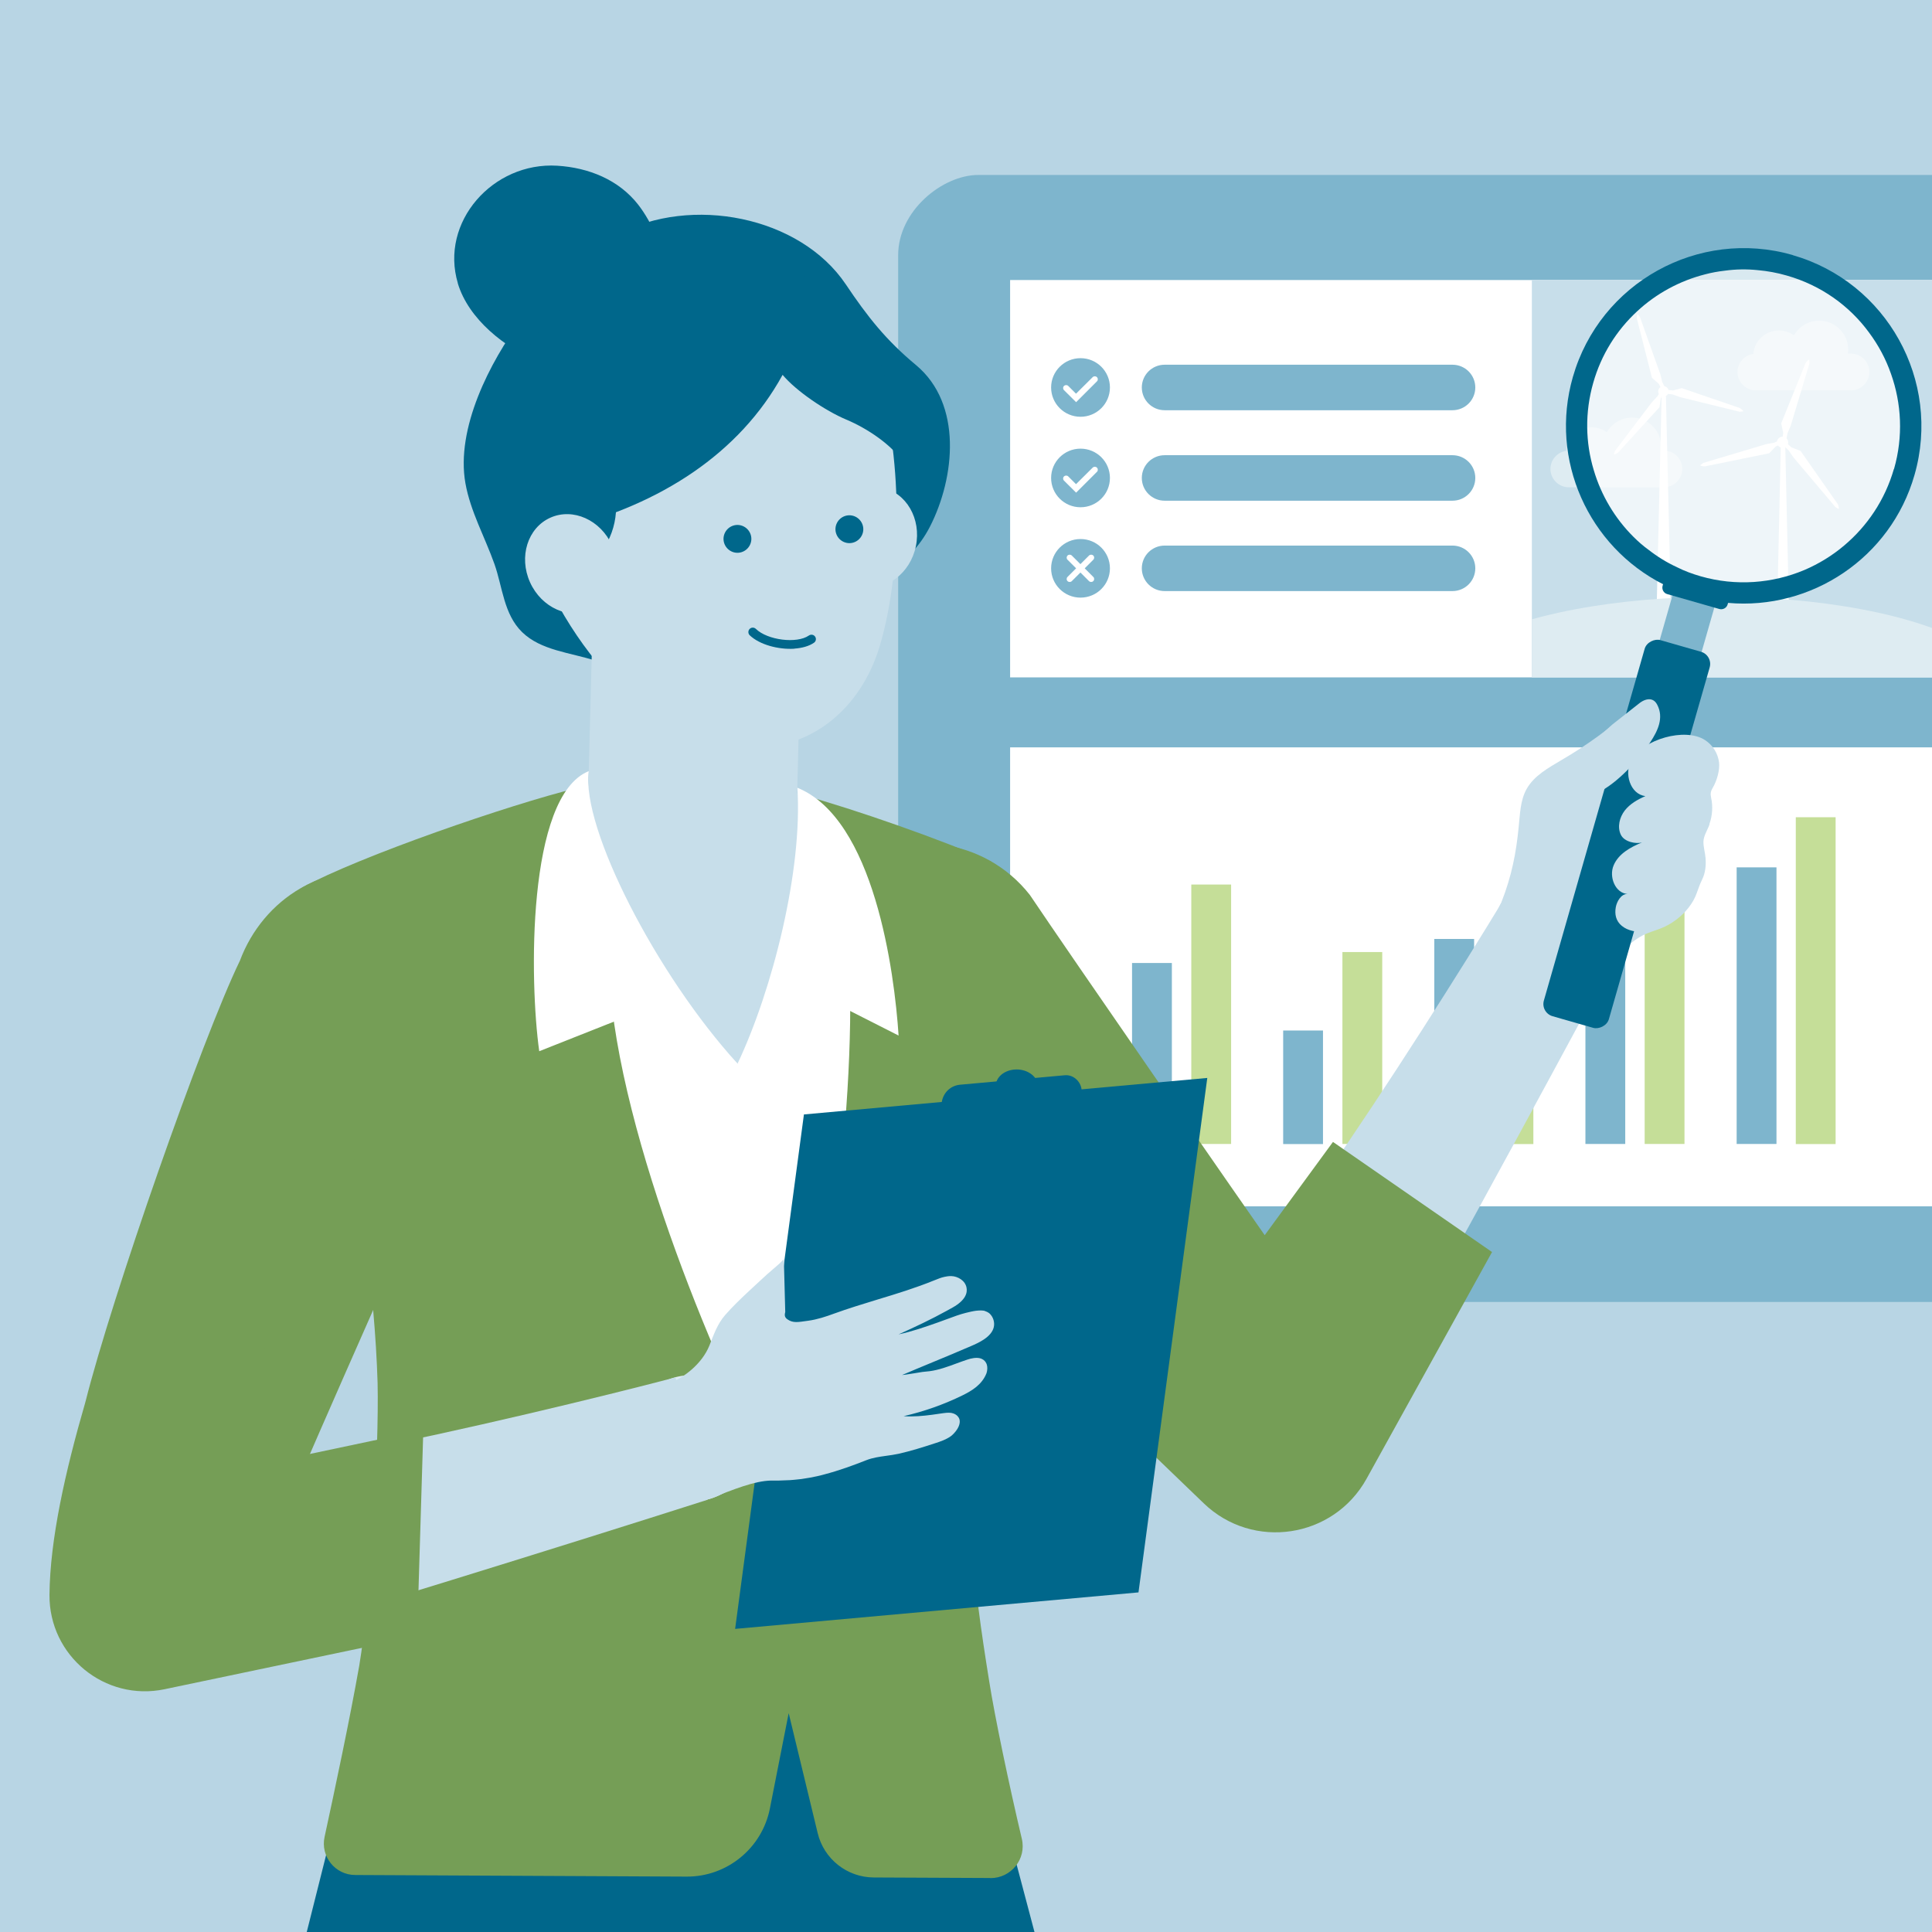
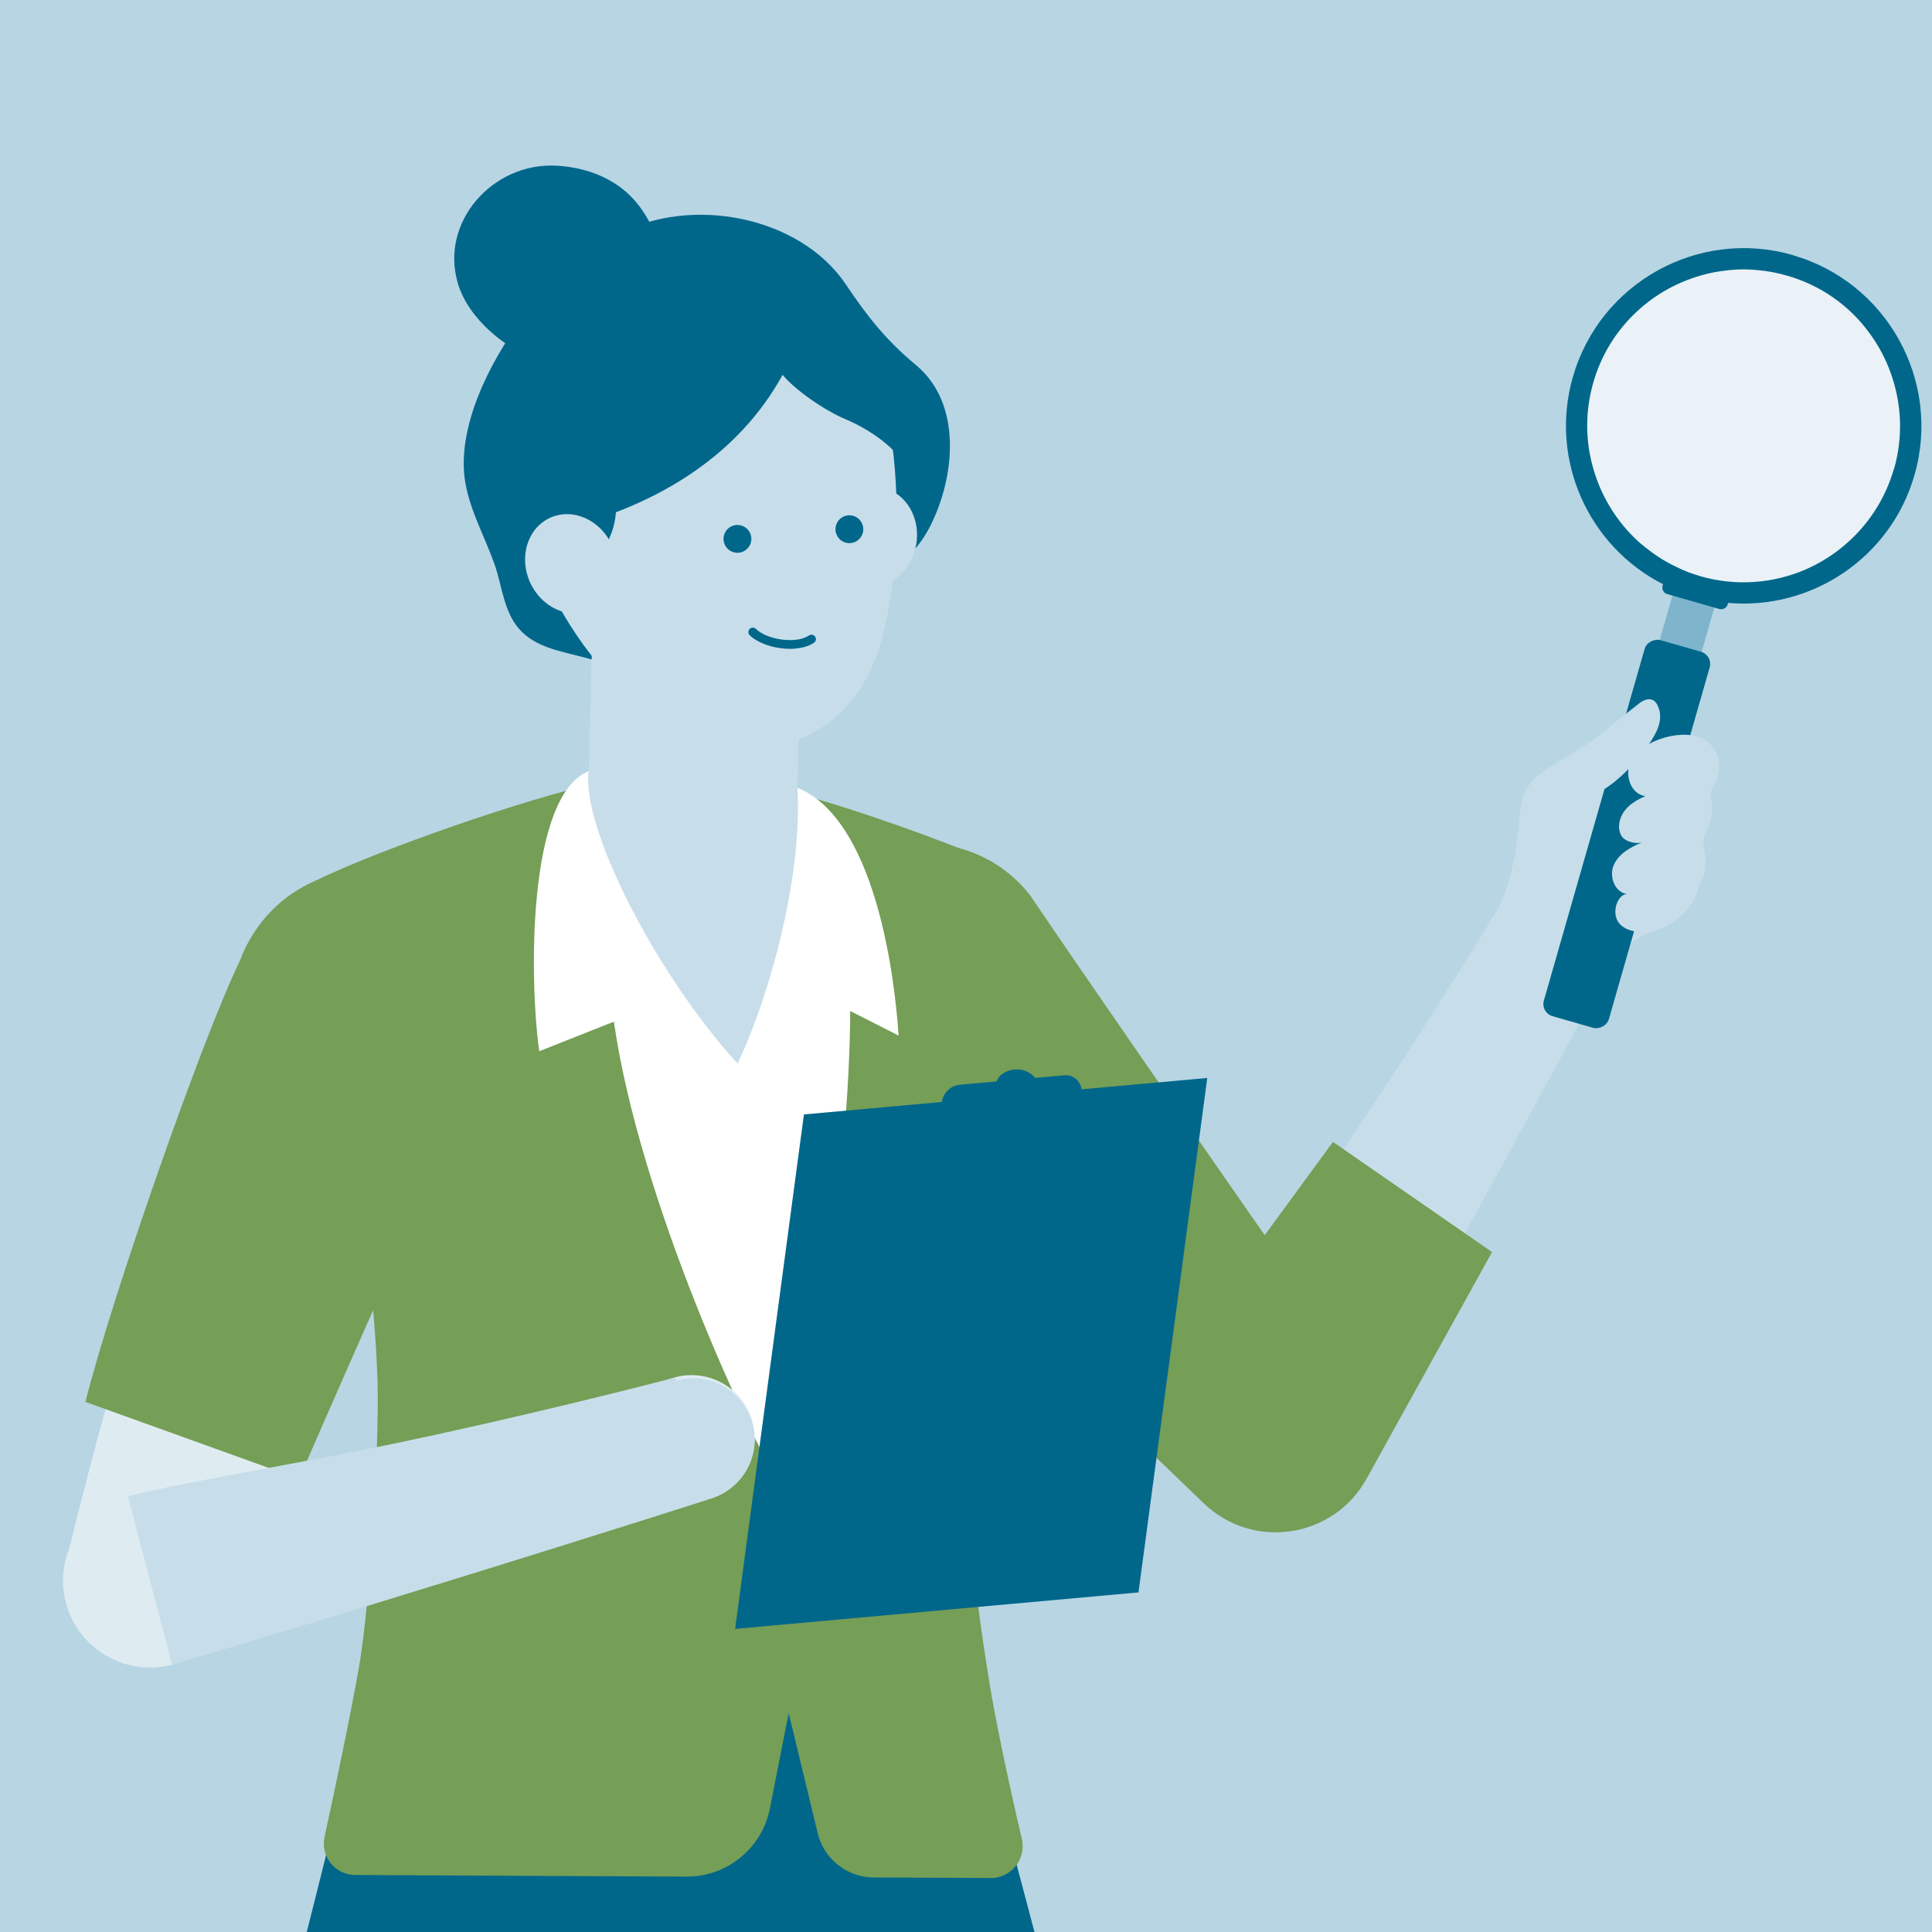
<svg xmlns="http://www.w3.org/2000/svg" viewBox="0 0 180 180">
  <defs>
    <style>.cls-1{fill:none;}.cls-2{fill:#deecf2;}.cls-3{fill:#c5de98;}.cls-4{fill:#00678b;}.cls-5{opacity:.7;}.cls-5,.cls-6{mix-blend-mode:multiply;}.cls-7{fill:#b8d5e4;}.cls-8{fill:#759e56;}.cls-9{isolation:isolate;}.cls-10{clip-path:url(#clippath-1);}.cls-11{fill:#fff;}.cls-12{fill:#7eb5cd;}.cls-13{fill:#c7deea;}.cls-14{clip-path:url(#clippath);}</style>
    <clipPath id="clippath">
-       <rect class="cls-1" x="0" y=".02" width="180" height="163.12" />
-     </clipPath>
+       </clipPath>
    <clipPath id="clippath-1">
      <rect class="cls-1" x="142.72" y="26.09" width="37.6" height="37.02" />
    </clipPath>
  </defs>
  <g class="cls-9">
    <g id="Design">
      <rect class="cls-7" x="0" y="0" width="180" height="180" />
      <path class="cls-4" d="M35.85,151.08l-7.27,28.92h67.8l-5.72-21.61s-54.3-7.58-54.82-7.31Z" />
      <g class="cls-14">
        <rect class="cls-12" x="116.75" y="-16.79" width="105" height="171.16" rx="7.47" ry="7.47" transform="translate(238.05 -100.45) rotate(90)" />
        <rect class="cls-11" x="94.11" y="26.09" width="86.21" height="37.02" />
        <rect class="cls-13" x="142.72" y="26.09" width="37.6" height="37.02" />
        <rect class="cls-11" x="94.11" y="69.63" width="86.21" height="42.76" />
        <path class="cls-12" d="M135.32,33.98h-26.81c-1.18,0-2.13.95-2.13,2.12,0,1.17.95,2.12,2.13,2.12h26.81c1.18,0,2.13-.95,2.13-2.12,0-1.17-.95-2.12-2.13-2.12Z" />
        <ellipse class="cls-12" cx="100.67" cy="36.1" rx="2.74" ry="2.73" />
        <path class="cls-11" d="M100.25,37.46l-1.12-1.11c-.11-.11-.11-.29,0-.39h0c.11-.11.29-.11.4,0l.72.72,1.55-1.54c.11-.11.29-.11.4,0h0c.11.11.11.29,0,.39l-1.94,1.94Z" />
        <path class="cls-12" d="M135.32,42.41h-26.81c-1.18,0-2.13.95-2.13,2.12s.95,2.12,2.13,2.12h26.81c1.18,0,2.13-.95,2.13-2.12s-.95-2.12-2.13-2.12Z" />
        <ellipse class="cls-12" cx="100.67" cy="44.53" rx="2.74" ry="2.73" />
        <path class="cls-11" d="M100.25,45.89l-1.12-1.11c-.11-.11-.11-.29,0-.39h0c.11-.11.29-.11.4,0l.72.72,1.55-1.54c.11-.11.29-.11.4,0h0c.11.11.11.29,0,.39l-1.94,1.94Z" />
        <path class="cls-12" d="M135.32,50.83h-26.81c-1.18,0-2.13.95-2.13,2.12s.95,2.12,2.13,2.12h26.81c1.18,0,2.13-.95,2.13-2.12,0-1.17-.95-2.12-2.13-2.12Z" />
        <ellipse class="cls-12" cx="100.67" cy="52.95" rx="2.74" ry="2.73" />
        <path class="cls-11" d="M101.06,52.95l.8-.8c.11-.11.11-.29,0-.39-.11-.11-.29-.11-.4,0l-.8.8-.8-.8c-.11-.11-.29-.11-.4,0-.11.11-.11.29,0,.39l.8.8-.8.8c-.11.11-.11.29,0,.39.11.11.29.11.4,0l.8-.8.8.8c.11.11.29.11.4,0,.11-.11.11-.29,0-.39l-.8-.8Z" />
        <path class="cls-2" d="M172.44,32.95h-.28c.02-.13.03-.25.03-.38,0-1.48-1.21-2.69-2.7-2.69-1.01,0-1.89.55-2.35,1.37-.39-.29-.88-.46-1.4-.46-1.25,0-2.28.96-2.38,2.18-.83.12-1.48.83-1.48,1.69,0,.94.77,1.71,1.72,1.71h8.84c.94,0,1.72-.77,1.72-1.71s-.77-1.71-1.72-1.71h0Z" />
        <path class="cls-2" d="M155.01,41.98h-.28c.02-.13.03-.25.03-.38,0-1.48-1.21-2.69-2.7-2.69-1.01,0-1.89.55-2.35,1.37-.39-.29-.88-.46-1.4-.46-1.25,0-2.28.96-2.38,2.18-.83.12-1.48.83-1.48,1.69,0,.94.77,1.71,1.72,1.71h8.84c.94,0,1.72-.77,1.72-1.71s-.77-1.71-1.72-1.71h0Z" />
        <polygon class="cls-11" points="154.81 36.88 154.36 56.05 155.66 56.05 155.21 36.88 154.81 36.88" />
        <path class="cls-11" d="M154.69,34.87l-1.91-5.36-.21-.26c-.09.13-.07.41-.07.41l1.41,5.54.63.55.23.44.33-.13-.24-.49-.17-.71h0Z" />
        <path class="cls-11" d="M154.4,36.95l-.5.53-3.44,4.54-.1.32c.15,0,.39-.17.39-.17l3.86-4.23.12-.83.25-.43-.29-.2-.28.47h0Z" />
        <path class="cls-11" d="M162.11,38.02l-5.43-1.86-.81.22-.5-.05-.07.35.54.07.69.25,5.55,1.36.34-.04c-.06-.14-.31-.29-.31-.29h0Z" />
        <path class="cls-11" d="M154.67,36.09c-.21.17-.24.48-.07.68.17.21.48.24.69.07.21-.17.24-.48.07-.68-.17-.21-.48-.24-.69-.07" />
        <polygon class="cls-11" points="165.91 41.61 165.44 62.87 166.81 62.87 166.33 41.61 165.91 41.61" />
        <path class="cls-11" d="M168.23,33.81l-2.28,5.64.19.87-.08.52.37.09.11-.57.3-.71,1.74-5.79-.02-.36c-.16.05-.32.31-.32.31" />
        <path class="cls-11" d="M165.27,41.25l-.76.14-5.82,1.74-.29.22c.13.1.44.1.44.1l5.99-1.22.62-.64.48-.22-.12-.35-.53.23h0Z" />
        <path class="cls-11" d="M167.73,42l-.83-.32-.39-.36-.28.25.42.4.44.64,3.91,4.63.31.18c.04-.16-.08-.44-.08-.44l-3.49-4.99h0Z" />
        <path class="cls-11" d="M166.05,40.69c-.29.01-.51.26-.49.54.01.29.26.5.55.49.29-.02.51-.26.49-.54-.02-.28-.26-.5-.55-.49" />
        <rect class="cls-12" x="105.47" y="89.72" width="3.71" height="16.86" />
        <rect class="cls-3" x="110.99" y="82.41" width="3.71" height="24.17" />
        <rect class="cls-12" x="119.55" y="96.01" width="3.71" height="10.58" />
        <rect class="cls-3" x="125.07" y="88.7" width="3.71" height="17.88" />
        <rect class="cls-12" x="133.63" y="87.48" width="3.71" height="19.11" />
        <rect class="cls-3" x="139.15" y="90.68" width="3.71" height="15.91" />
        <rect class="cls-12" x="147.71" y="82.41" width="3.71" height="24.17" />
        <rect class="cls-3" x="153.23" y="82.41" width="3.71" height="24.17" />
        <rect class="cls-12" x="161.8" y="80.81" width="3.71" height="25.77" />
        <rect class="cls-3" x="167.31" y="76.14" width="3.71" height="30.45" />
        <g class="cls-10">
          <ellipse class="cls-2" cx="160.1" cy="64.33" rx="26.71" ry="8.73" />
        </g>
      </g>
      <circle class="cls-2" cx="118.16" cy="131.33" r="8.05" transform="translate(-52.11 84.25) rotate(-32.57)" />
      <circle class="cls-2" cx="145" cy="86.99" r="5.85" transform="translate(10.75 189.8) rotate(-68.41)" />
      <path class="cls-13" d="M111.27,127.16c2.22-3.68,6.95-10.07,11.98-17.3,5.9-8.48,13.08-19.85,16.74-25.9l10.01,6.06c-6.64,12.38-16.71,30.87-24.96,45.48l-13.78-8.34Z" />
-       <circle class="cls-2" cx="34.1" cy="93.25" r="11.43" transform="translate(-63.19 113.1) rotate(-81.44)" />
-       <circle class="cls-2" cx="13.97" cy="147.29" r="8.08" />
      <path class="cls-2" d="M44.81,97.24l-.18.36c-8.7,17.05-16.41,34.58-23.09,52.51h0s-15.14-5.64-15.14-5.64l.05-.19c4.57-18.58,10.2-36.89,16.88-54.82l.07-.19,21.42,7.98Z" />
      <path class="cls-8" d="M22.35,89.51c1.08-2.89,3.1-5.29,5.68-6.77,3.12-1.78,6.7-2.06,10.07-.8,6.47,2.42,9.76,9.65,7.35,16.12-2.86,6.25-13.13,29.44-17.58,39.72l-19.91-7.17c2.44-9.71,10.83-33.75,14.39-41.1Z" />
      <circle class="cls-2" cx="85.93" cy="90.56" r="11.43" transform="translate(-38.59 81.69) rotate(-42.43)" />
      <circle class="cls-2" cx="118.18" cy="131.3" r="8.08" transform="translate(-26.61 232.5) rotate(-82.96)" />
      <path class="cls-2" d="M94.92,83.51l.21.34c10,16.32,17.6,27.41,29.41,42.47h0s-12.72,9.97-12.72,9.97l-.14-.14c-13.47-13.6-22.81-23.32-34.62-38.38l-.13-.16,17.98-14.1Z" />
      <path class="cls-8" d="M76.61,98.63c-1.9-2.43-2.9-5.4-2.81-8.38.11-3.59,1.73-6.79,4.57-9.01,5.44-4.26,13.32-3.29,17.58,2.14,3.84,5.71,18.26,26.56,24.7,35.73l-16.51,13.24c-7.01-7.15-23.14-26.86-27.54-33.73Z" />
      <path class="cls-8" d="M92.27,174.97l-10.86-.05c-2.49-.01-4.65-1.72-5.23-4.14l-2.7-11.17-1.75,8.88c-.73,3.7-3.99,6.37-7.76,6.35l-30.87-.15c-1.87,0-3.26-1.73-2.86-3.55.98-4.53,2.34-10.91,3.23-15.95,1.05-6.24,1.85-20.03,1.71-26.34-.26-8.73-1.76-18.89-3.79-31.23-.8-4.9-2.65-12.48-3.24-14.93,5.37-2.92,19.35-7.74,25.6-9.27l21.06.66c4.72,1.28,12.94,4.16,17.56,6.2,0,0,.89,8.14,1.39,13.63.63,6.72,1.32,14.65.06,21.16-.85,4.2-2.64,12.35-3.09,17.44-.7,8.4-.17,14.22,1.44,24.18.51,3.24,1.83,9.55,3.03,14.62.45,1.88-.99,3.68-2.93,3.67Z" />
      <path class="cls-8" d="M117.83,115.08l6.36-8.69,14.82,10.26-11.69,21.12c-3.08,5.56-10.59,6.7-15.17,2.29l-8-7.7-.4-17.46,14.07.18Z" />
      <path class="cls-11" d="M56.76,90.94c.86,15.13,10.5,37.66,15.65,47.05,4.28-11.31,7.37-34.09,6.72-48.46l-22.37,1.41Z" />
      <polygon class="cls-13" points="53.72 73.42 64.02 71.34 74.82 74.06 76.07 88.47 68.72 99.1 56.98 88.92 53.72 73.42" />
      <circle class="cls-2" cx="13.98" cy="147.25" r="8.1" transform="translate(-118.03 80.53) rotate(-57.76)" />
      <circle class="cls-2" cx="64.43" cy="134.02" r="5.89" transform="translate(-64.46 59.85) rotate(-34.41)" />
      <path class="cls-13" d="M11.92,139.41c4.18-1.1,12.07-2.4,20.77-4.1,10.2-1.99,23.36-5.17,30.24-6.98l2.99,11.4c-13.47,4.3-33.7,10.59-49.89,15.37l-4.11-15.68Z" />
-       <path class="cls-8" d="M21.52,121.62l8.24,10.56-1.02,3.31,10.7-2.26-.58,19.22-23.52,4.93c-5.57,1.17-10.78-3.11-10.73-8.8.05-5.15,1.45-11.42,3.35-17.97l13.56-8.99Z" />
      <circle class="cls-13" cx="145" cy="86.91" r="5.85" transform="translate(-16.68 37.52) rotate(-13.95)" />
      <path class="cls-13" d="M139.89,84.06l10.11,5.88c.67-.97,2.16-2.51,3.56-3.02.74-.27,1.95-.65,2.21-1.5.1-.28,0-.57-.15-.79-1-1.36-2.44-2.66-2.91-4.36-.49-1.89-.26-4.06.06-5.95.26-1.41.61-2.8,1.06-4.15.35-1.19,1.15-2.54.96-3.77-.06-.38-.25-.76-.59-.95-.78-.51-1.61.12-2.24.68-1.99,1.75-4.14,3.32-6.44,4.66-1.26.75-2.59,1.47-3.29,2.72-.6,1.07-.61,2.36-.74,3.55-.23,2.39-.65,4.56-1.6,6.98Z" />
      <g class="cls-5">
        <g class="cls-6">
          <path class="cls-11" d="M147.27,43.1c.07.33.16.67.26,1,.14.48.3.95.5,1.42.83,2.07,2.12,3.99,3.87,5.59.08.08.17.16.26.24.37.33.76.64,1.17.93.84.62,1.73,1.14,2.65,1.55.56.26,1.14.48,1.72.67.33.11.66.2.99.28,3.01.75,6.18.58,9.09-.49,1.26-.45,2.46-1.07,3.59-1.85.99-.7,1.92-1.52,2.76-2.47,4.19-4.75,4.96-11.34,2.49-16.76-.55-1.21-1.27-2.37-2.15-3.43-.51-.63-1.09-1.22-1.72-1.78-2.53-2.23-5.57-3.49-8.68-3.81-1.03-.1-2.05-.11-3.08-.01-.61.06-1.22.15-1.82.28-2.2.47-4.32,1.43-6.17,2.86-.06.05-.11.09-.17.14-.27.21-.53.43-.78.67-.44.38-.86.81-1.26,1.26-3.43,3.89-4.57,9.01-3.51,13.72Z" />
        </g>
      </g>
      <rect class="cls-12" x="131.65" y="72.59" width="41.58" height="4.06" transform="translate(38.72 200.61) rotate(-74.01)" />
      <rect class="cls-4" x="133.33" y="74.54" width="36.45" height="6.3" rx="1.18" ry="1.18" transform="translate(35.13 201.99) rotate(-74.01)" />
      <path class="cls-4" d="M161.3,55.12l-.34,1.19c-.09.33-.44.52-.77.43l-4.86-1.39c-.33-.09-.52-.44-.43-.77l.34-1.19,6.05,1.73Z" />
      <path class="cls-4" d="M167.02,23.76c-8.78-2.52-17.96,2.58-20.48,11.36-2.22,7.75,1.48,15.8,8.42,19.32.33.18.69.34,1.03.48.62.27,1.25.49,1.91.69.66.19,1.33.34,1.99.43.37.07.74.11,1.11.13,7.74.69,15.16-4.18,17.37-11.92,2.52-8.78-2.58-17.96-11.35-20.48ZM176.45,43.69c-.83,2.89-2.49,5.33-4.64,7.14-1.11.94-2.37,1.71-3.71,2.28-2.95,1.24-6.35,1.53-9.66.58-.76-.22-1.5-.49-2.19-.84-.95-.44-1.83-.98-2.65-1.62-.5-.36-.97-.77-1.41-1.21-1.73-1.72-3.01-3.87-3.7-6.21-.78-2.57-.84-5.39-.05-8.15.75-2.64,2.19-4.9,4.08-6.65,1.78-1.66,3.98-2.85,6.34-3.45.6-.16,1.21-.27,1.83-.34,1.01-.14,2.04-.16,3.09-.05.89.08,1.78.24,2.68.5,3.21.91,5.86,2.83,7.68,5.32.87,1.17,1.56,2.46,2.04,3.84.98,2.76,1.15,5.84.28,8.87Z" />
      <path class="cls-13" d="M159.26,76.78c.28-.78.34-1.65.16-2.46-.08-.38-.04-.6.15-.92.37-.62.68-1.64.59-2.37-.11-.85-.58-1.61-1.31-2.08-1.87-1.21-5.76-.05-6.85,1.84-.72,1.24-.12,3.22,1.3,3.38-.73.32-1.44.72-1.93,1.35-.48.63-.7,1.51-.37,2.23.33.72,1.46.89,1.98.74-1.08.44-2.19,1.06-2.64,2.13-.46,1.07.15,2.61,1.31,2.67-.63-.03-1.02.73-1.11,1.23-.12.66.01,1.29.56,1.74.58.48,1.38.59,2.14.56,2-.07,4.18-1.73,4.84-3.61.15-.42.3-.85.5-1.26.31-.61.38-1.34.32-2.03-.04-.51-.22-1.05-.19-1.56.03-.47.3-.92.48-1.34.03-.08.06-.16.09-.24Z" />
      <path class="cls-13" d="M149.29,73.62c1.71-.98,3.55-3.05,4.49-4.51.66-1.01,1.26-2.23.62-3.45-.07-.13-.16-.27-.3-.37-.46-.32-1.03-.04-1.39.25-.83.65-1.66,1.31-2.49,1.96-.03.02-.91.82-.94.84l-.57,2.82.58,2.47Z" />
      <polygon class="cls-4" points="74.9 103.83 112.48 100.43 106.07 148.36 68.49 151.76 74.9 103.83" />
      <path class="cls-4" d="M87.19,106.21l13.08-1.18.49-3.16c.14-.91-.65-1.78-1.56-1.69l-9.75.88c-.88.08-1.57.73-1.71,1.63l-.55,3.53Z" />
      <path class="cls-4" d="M92.79,101.39c.14.86,1.13,1.48,2.21,1.38,1.08-.1,1.84-.87,1.7-1.74-.14-.86-1.13-1.48-2.21-1.38-1.08.1-1.84.87-1.7,1.74Z" />
      <circle class="cls-13" cx="64.59" cy="134.14" r="5.72" transform="translate(-78.03 91.4) rotate(-47.61)" />
-       <path class="cls-13" d="M91.79,122.14c-.23-.06-.51-.06-.86-.02-.31.04-.63.12-.96.2-.56.14-1.09.34-1.63.54l-.96.35c-1.19.42-2.42.85-3.66,1.11,1.58-.71,3.06-1.41,4.49-2.2l.56-.31c1.22-.69,1.37-1.38,1.28-1.84-.12-.67-.82-1.06-1.41-1.08-.12,0-.24,0-.36.02l-.28.05c-.3.06-.59.18-.99.34-1.7.69-3.48,1.24-5.21,1.76-1.4.43-2.79.85-4.16,1.35-.65.24-1.51.53-2.35.64-.95.13-1.4.24-1.94-.14-.09-.06-.15-.13-.19-.21-.06-.12-.05-.28,0-.46l-.13-4.94s-.04.04-.05.05c-.12.13-.23.25-.32.34l-.62.54c-.34.29-.68.58-1.09.97l-1.09,1.01c-.88.82-1.61,1.52-2.3,2.31-.74.85-1.08,1.88-1.47,2.85-.7,1.73-2.41,2.98-3.56,3.42l3.61,10.84c2.16-.85,4.16-1.67,5.73-1.69h.72s1.03-.04,1.03-.04c0,0,.75-.06,1.03-.1.01,0,.46-.07.75-.12l.66-.13c.24-.05.49-.11.73-.18,1.42-.37,2.79-.88,3.93-1.33.59-.23,1.18-.31,1.81-.4.39-.05.78-.11,1.17-.19,1.16-.26,2.3-.62,3.43-.99.53-.17,1.01-.34,1.44-.64.2-.15.42-.37.6-.65.23-.36.3-.69.21-.97-.06-.16-.2-.38-.55-.51-.27-.1-.55-.08-.94-.03-.02,0-1.05.15-1.05.15-.83.11-1.75.2-2.65.13,1.89-.43,3.73-1.08,5.49-1.94.87-.43,1.81-.99,2.23-2.06.09-.28.1-.57.03-.8-.09-.28-.37-.73-1.23-.61-.21.03-.41.08-.58.14-.32.1-.65.23-.99.35-.83.31-1.69.62-2.52.73l-.67.07c-.27.04-1.31.22-1.57.25-.12.02-.24.03-.34.04.86-.37,1.73-.73,2.6-1.09,1.28-.53,2.56-1.06,3.83-1.61.67-.29,1.91-.83,2.12-1.77.1-.44-.05-.94-.39-1.26-.13-.11-.29-.19-.47-.24Z" />
      <path class="cls-4" d="M63.29,63.73c.54-.04,1.05-.14,1.48-.33,1.57-.69,2.71-2.62,3.66-3.94,2.15-3,4.85-3.55,8.35-4.19,4.25-.78,7.87-2.3,9.88-6.24,2.31-4.54,3.03-11.39-1.31-15.01-2.8-2.33-4.51-4.49-6.55-7.53-4.28-6.36-14.42-8.31-21.27-4.64-3.47,1.86-6.58,4.75-8.9,7.85-3.01,4.03-6.17,10.23-5.27,15.31.46,2.62,1.83,5.06,2.71,7.55.75,2.12.86,4.66,2.57,6.33,1.76,1.72,4.49,1.9,6.86,2.67,1.49.48,2.88,1.23,4.38,1.72.91.3,2.23.53,3.42.45Z" />
      <path class="cls-4" d="M42.65,26.39c1.01,3.36,4.38,6,7.57,7.34,2.82,1.19,7.81.94,10.18-1.18,3.63-3.25,1.57-10.26-.94-13.48-1.81-2.32-4.61-3.45-7.54-3.63-6-.37-10.97,5.25-9.26,10.96Z" />
      <polygon class="cls-13" points="54.64 80.16 74.12 80.67 74.28 73.56 75.04 43.58 55.6 43.06 55.26 56.02 54.64 80.16" />
      <ellipse class="cls-13" cx="81.22" cy="50.04" rx="4.71" ry="4.19" transform="translate(15.95 119.61) rotate(-78.46)" />
      <path class="cls-13" d="M60.82,25.26c10.24-2.32,18.18,1.36,20.89,9.62,2.36,7.2,2.42,17.95.28,25.22-1.81,6.16-6.67,9.69-11.8,9.51-5.18-.18-10.49-3.19-13.96-7.17-3.46-3.97-6.39-9.33-7.92-15.47-2.14-9.61,1-19.1,12.52-21.71Z" />
      <path class="cls-4" d="M72.91,34.93c-4.03,7.35-11.41,12.06-20.29,14.29l-2.89,3.95c-.88-1.95-1.56-3.99-2.08-6.05-2.01-9,.36-19.62,13.04-22.51.85-.22,1.71-.37,2.51-.48,9.41-1.29,16.58,2.64,19.15,10.55.76,2.37,1.33,5.28,1.62,8.16-.95-1.39-3.1-2.9-5.13-3.75-1.95-.82-4.68-2.67-5.93-4.17Z" />
      <path class="cls-4" d="M51.35,46.42c1.66,1.72,2.79,3.97,3.41,6.28,2.05-1.56,3.06-4.37,2.48-6.88-1.51-.44-2.87-.6-4.41-.29-.19.04-.38.08-.54.2-.15.11-.26.32-.21.5-.06.07-.66.12-.72.19Z" />
      <ellipse class="cls-13" cx="53.2" cy="52.53" rx="4.19" ry="4.71" transform="translate(-16.87 26.46) rotate(-24.23)" />
      <path class="cls-4" d="M78.74,48.07c.68-.22,1.41.16,1.63.84.22.68-.16,1.41-.84,1.63-.68.22-1.41-.16-1.63-.84-.22-.68.16-1.41.84-1.63Z" />
      <path class="cls-4" d="M68.31,48.97c.68-.22,1.41.16,1.63.84.22.68-.16,1.41-.84,1.63-.68.22-1.41-.16-1.63-.84-.22-.68.16-1.41.84-1.63Z" />
      <path class="cls-4" d="M74.01,60.43c.72-.05,1.37-.23,1.83-.55.19-.13.23-.39.1-.57-.13-.19-.39-.23-.58-.1-1.12.78-3.85.44-4.94-.62-.17-.16-.43-.15-.58.01-.16.16-.15.43,0,.58.93.89,2.68,1.35,4.16,1.26Z" />
      <path class="cls-11" d="M74.28,73.39c7.17,2.9,9.05,17.15,9.44,23.09l-7.47-3.79-7.53,6.4c3.28-6.94,6.07-18.05,5.57-25.7Z" />
      <path class="cls-11" d="M54.85,71.86c-.71,5.27,6.31,18.95,13.86,27.23l-9.76-4.6-8.71,3.45c-.91-6.47-1.17-23.75,4.6-26.09Z" />
    </g>
  </g>
</svg>